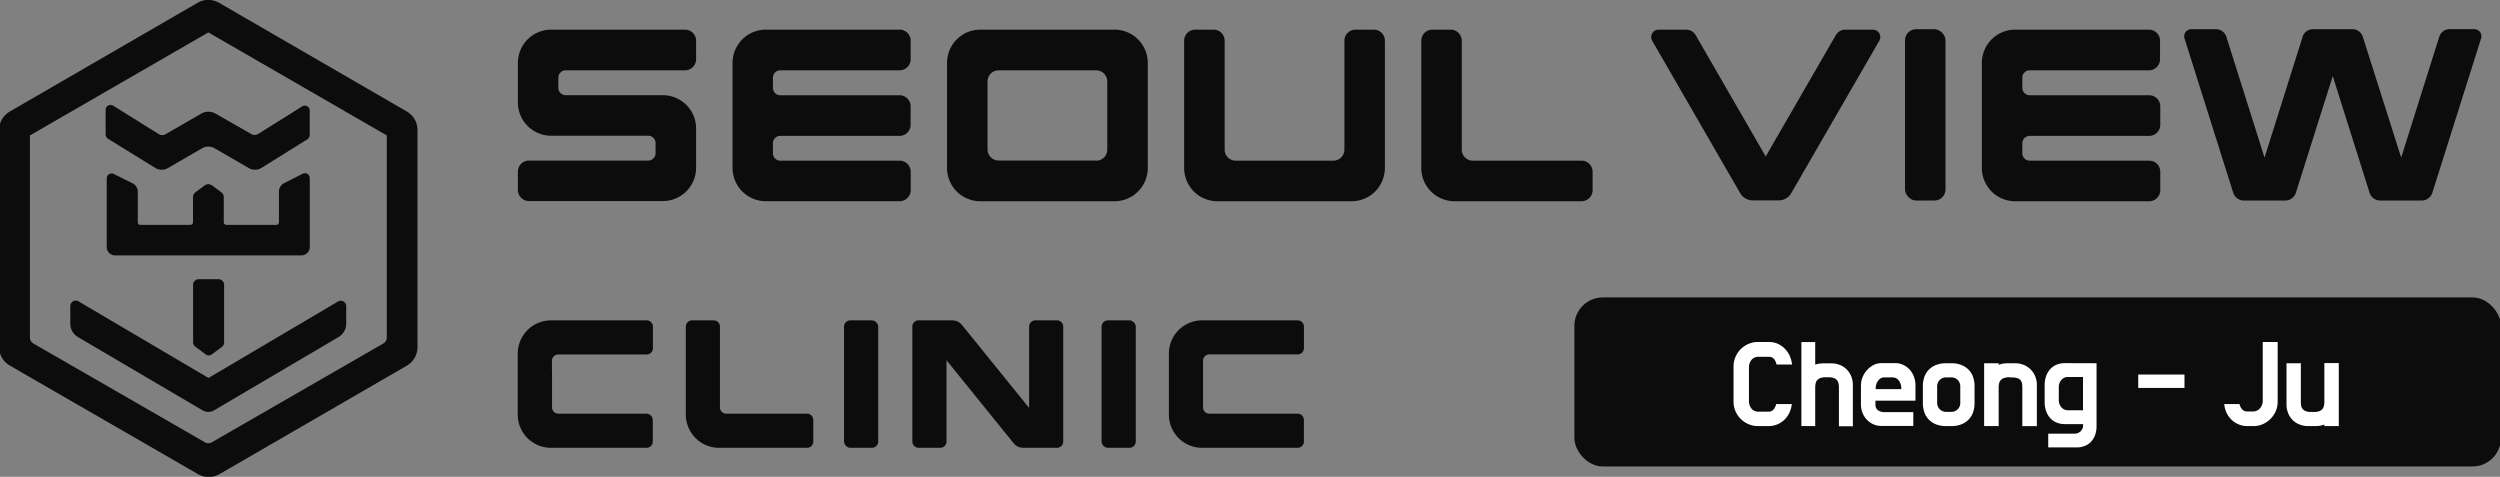
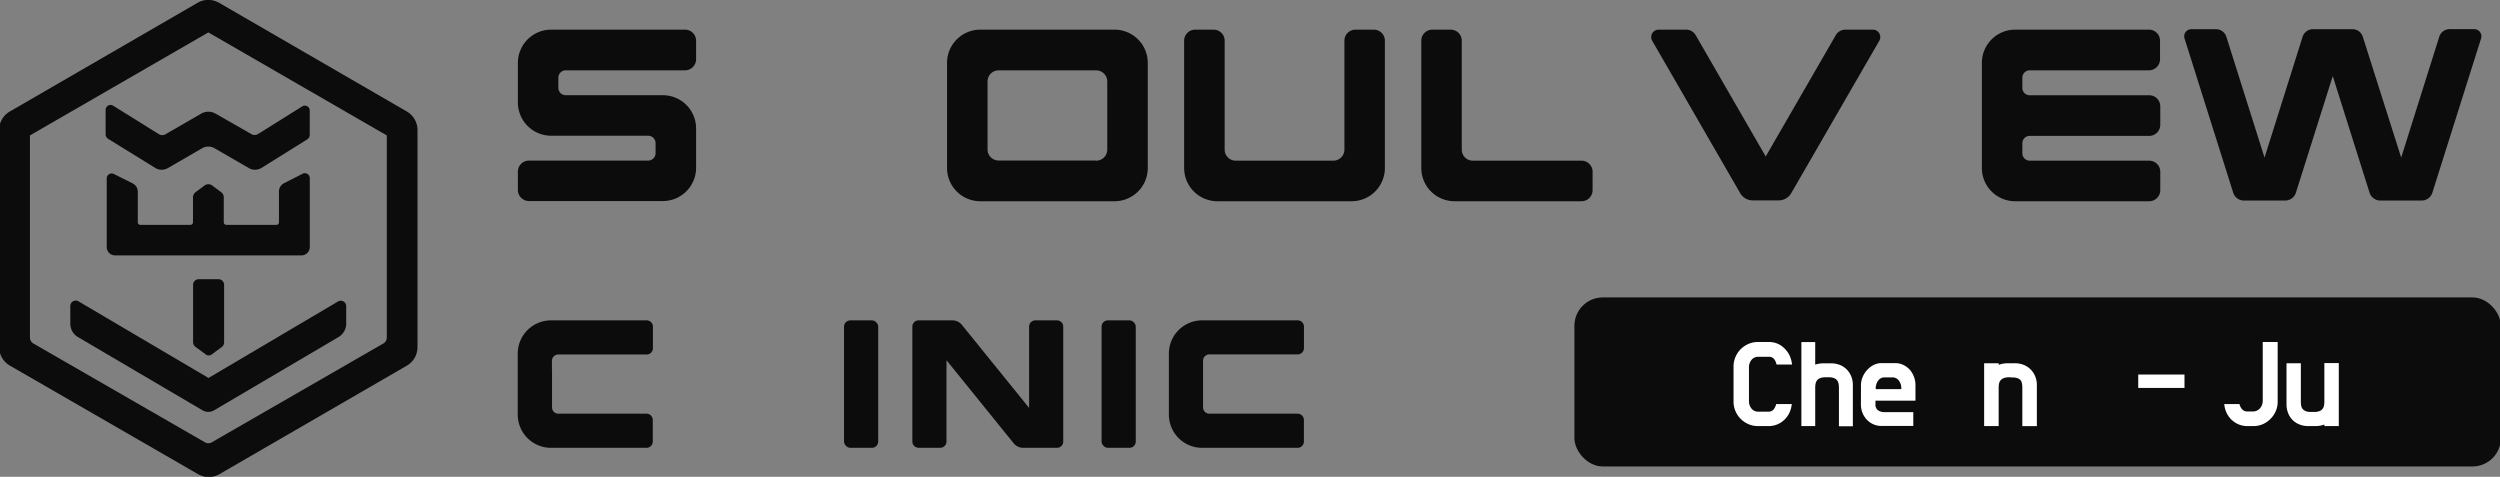
<svg xmlns="http://www.w3.org/2000/svg" id="레이어_1" data-name="레이어 1" viewBox="0 0 506 96.5">
  <rect x="0" y="0" width="506" height="96.5" fill="#808080" stroke="none" />
  <title>black logo</title>
  <rect x="318.66" y="60.2" width="187.52" height="34.21" rx="5.74" ry="5.74" fill="#0c0c0c" />
  <path d="M104.82,20.74a6.73,6.73,0,0,0,6.73,6.73h19.64a1.5,1.5,0,0,1,1.5,1.5V31a1.5,1.5,0,0,1-1.5,1.5H107.06a2.24,2.24,0,0,0-2.24,2.24v3.71a2.24,2.24,0,0,0,2.24,2.24h27.09A6.73,6.73,0,0,0,140.89,34V26a6.73,6.73,0,0,0-6.73-6.73H114.51a1.5,1.5,0,0,1-1.5-1.5V15.73a1.5,1.5,0,0,1,1.5-1.5h24.13A2.24,2.24,0,0,0,140.89,12V8.28A2.24,2.24,0,0,0,138.64,6H111.55a6.73,6.73,0,0,0-6.73,6.73Z" fill="#0c0c0c" />
-   <rect x="385.57" y="5.91" width="8.2" height="34.68" rx="2.24" ry="2.24" fill="#0c0c0c" />
  <path d="M295.86,30.28v-22A2.24,2.24,0,0,0,293.62,6h-3.71a2.24,2.24,0,0,0-2.24,2.24V34a6.73,6.73,0,0,0,6.73,6.73H320.1a2.24,2.24,0,0,0,2.24-2.24V34.76a2.24,2.24,0,0,0-2.24-2.24h-22A2.24,2.24,0,0,1,295.86,30.28Z" fill="#0c0c0c" />
  <path d="M272.11,8.28v22a2.24,2.24,0,0,1-2.24,2.24H250.11a2.24,2.24,0,0,1-2.24-2.24v-22A2.24,2.24,0,0,0,245.62,6h-3.71a2.24,2.24,0,0,0-2.24,2.24V34a6.73,6.73,0,0,0,6.73,6.73h27.17A6.73,6.73,0,0,0,280.3,34V8.28A2.24,2.24,0,0,0,278.06,6h-3.71A2.24,2.24,0,0,0,272.11,8.28Z" fill="#0c0c0c" />
  <path d="M224.11,6h-25.7a6.73,6.73,0,0,0-6.73,6.73V34a6.73,6.73,0,0,0,6.73,6.73h27.17A6.73,6.73,0,0,0,232.31,34V12.77A6.73,6.73,0,0,0,225.58,6Zm-2.24,26.49H202.12a2.24,2.24,0,0,1-2.24-2.24V16.48a2.24,2.24,0,0,1,2.24-2.24h19.75a2.24,2.24,0,0,1,2.24,2.24v13.8A2.24,2.24,0,0,1,221.87,32.52Z" fill="#0c0c0c" />
-   <path d="M184.32,12V8.28A2.24,2.24,0,0,0,182.07,6H155a6.73,6.73,0,0,0-6.73,6.73V34A6.73,6.73,0,0,0,155,40.72h27.09a2.24,2.24,0,0,0,2.24-2.24V34.76a2.24,2.24,0,0,0-2.24-2.24H157.94a1.5,1.5,0,0,1-1.5-1.5V29a1.5,1.5,0,0,1,1.5-1.5h24.13a2.24,2.24,0,0,0,2.24-2.24V21.52a2.24,2.24,0,0,0-2.24-2.24H157.94a1.5,1.5,0,0,1-1.5-1.5V15.73a1.5,1.5,0,0,1,1.5-1.5h24.13A2.24,2.24,0,0,0,184.32,12Z" fill="#0c0c0c" />
  <path d="M437.19,12V8.28A2.24,2.24,0,0,0,435,6H407.86a6.73,6.73,0,0,0-6.73,6.73V34a6.73,6.73,0,0,0,6.73,6.73H435a2.24,2.24,0,0,0,2.24-2.24V34.76A2.24,2.24,0,0,0,435,32.52H410.82a1.5,1.5,0,0,1-1.5-1.5V29a1.5,1.5,0,0,1,1.5-1.5H435a2.24,2.24,0,0,0,2.24-2.24V21.52A2.24,2.24,0,0,0,435,19.28H410.82a1.5,1.5,0,0,1-1.5-1.5V15.73a1.5,1.5,0,0,1,1.5-1.5H435A2.24,2.24,0,0,0,437.19,12Z" fill="#0c0c0c" />
  <path d="M371.54,7.16,357.38,31.67,343.23,7.16A2.24,2.24,0,0,0,341.28,6h-5.58a1.5,1.5,0,0,0-1.3,2.24l17.81,30.85a2.94,2.94,0,0,0,2.55,1.47H360a2.94,2.94,0,0,0,2.55-1.47L380.35,8.28A1.5,1.5,0,0,0,379.06,6h-5.58A2.24,2.24,0,0,0,371.54,7.16Z" fill="#0c0c0c" />
  <path d="M464.69,39l7.46-23.6L479.6,39a2.27,2.27,0,0,0,2.17,1.59h8.37A2.27,2.27,0,0,0,492.31,39l9.86-31.22a1.44,1.44,0,0,0-1.37-1.88h-5a2.19,2.19,0,0,0-2.09,1.53L486,31.9,478.23,7.44a2.19,2.19,0,0,0-2.09-1.53h-8a2.19,2.19,0,0,0-2.09,1.53L458.34,31.9,450.61,7.44a2.19,2.19,0,0,0-2.09-1.53h-5a1.44,1.44,0,0,0-1.37,1.88L452,39a2.27,2.27,0,0,0,2.17,1.59h8.36A2.27,2.27,0,0,0,464.69,39Z" fill="#0c0c0c" />
  <rect x="170.83" y="64.84" width="6.92" height="25.8" rx="1.27" ry="1.27" fill="#0c0c0c" />
  <rect x="222.96" y="64.84" width="6.92" height="25.8" rx="1.27" ry="1.27" fill="#0c0c0c" />
-   <path d="M145.72,82.45V66.11a1.27,1.27,0,0,0-1.27-1.27h-4.37a1.27,1.27,0,0,0-1.27,1.27v17.8a6.73,6.73,0,0,0,6.73,6.73h17.8a1.27,1.27,0,0,0,1.27-1.27V85a1.27,1.27,0,0,0-1.27-1.27H147A1.27,1.27,0,0,1,145.72,82.45Z" fill="#0c0c0c" />
  <path d="M111.71,75V73A1.27,1.27,0,0,1,113,71.75h17.88a1.27,1.27,0,0,0,1.27-1.27V66.11a1.27,1.27,0,0,0-1.27-1.27H111.52a6.73,6.73,0,0,0-6.73,6.73V83.91a6.73,6.73,0,0,0,6.73,6.73h19.33a1.27,1.27,0,0,0,1.27-1.27V85a1.27,1.27,0,0,0-1.27-1.27H113a1.27,1.27,0,0,1-1.27-1.27V75Z" fill="#0c0c0c" />
  <path d="M243.5,75V73a1.27,1.27,0,0,1,1.27-1.27h17.88a1.27,1.27,0,0,0,1.27-1.27V66.11a1.27,1.27,0,0,0-1.27-1.27H243.31a6.73,6.73,0,0,0-6.73,6.73V83.91a6.73,6.73,0,0,0,6.73,6.73h19.33a1.27,1.27,0,0,0,1.27-1.27V85a1.27,1.27,0,0,0-1.27-1.27H244.77a1.27,1.27,0,0,1-1.27-1.27V75Z" fill="#0c0c0c" />
  <path d="M208.29,66.11V82.56L194.7,65.77a2.5,2.5,0,0,0-1.95-.93h-6.82a1.27,1.27,0,0,0-1.27,1.27V89.36a1.27,1.27,0,0,0,1.27,1.27h4.37a1.27,1.27,0,0,0,1.27-1.27V72.91l13.59,16.8a2.5,2.5,0,0,0,1.95.93h6.82a1.27,1.27,0,0,0,1.27-1.27V66.11a1.27,1.27,0,0,0-1.27-1.27h-4.37A1.27,1.27,0,0,0,208.29,66.11Z" fill="#0c0c0c" />
  <path d="M40,95.92,2,74A4.33,4.33,0,0,1-.18,70.22V26.31A4.33,4.33,0,0,1,2,22.56l38-22a4.33,4.33,0,0,1,4.33,0l38,22a4.33,4.33,0,0,1,2.17,3.75v43.9A4.33,4.33,0,0,1,82.36,74l-38,22A4.33,4.33,0,0,1,40,95.92ZM6.75,69.52l34.72,20a1.4,1.4,0,0,0,1.4,0l34.72-20a1.4,1.4,0,0,0,.7-1.21V27.41L42.17,6.56,6.06,27.41v40.9A1.4,1.4,0,0,0,6.75,69.52Z" fill="#0c0c0c" />
  <path d="M61.22,21.5l-9,5.63a1.32,1.32,0,0,1-1.36,0L43.63,23a2.91,2.91,0,0,0-2.91,0l-7.2,4.16a1.32,1.32,0,0,1-1.36,0l-9.31-5.8a1,1,0,0,0-1.47.82v5a1.09,1.09,0,0,0,.52.93L31.44,34a2.5,2.5,0,0,0,2.57,0l6.91-4a2.5,2.5,0,0,1,2.5,0l6.91,4a2.5,2.5,0,0,0,2.57,0l9.27-5.78a1.09,1.09,0,0,0,.52-.93v-5A1,1,0,0,0,61.22,21.5Z" fill="#0c0c0c" />
  <path d="M68.45,61,42.2,76.5,15.9,61a1.1,1.1,0,0,0-1.67,1v3.52a3.13,3.13,0,0,0,1.54,2.7L41,83.05a2.3,2.3,0,0,0,2.33,0l25.2-14.84a3.13,3.13,0,0,0,1.54-2.7V62A1.1,1.1,0,0,0,68.45,61Z" fill="#0c0c0c" />
  <path d="M41.57,71.68l-2-1.47a1.19,1.19,0,0,1-.49-1V57.65a1.14,1.14,0,0,1,1.14-1.14h4a1.14,1.14,0,0,1,1.14,1.14v11.6a1.19,1.19,0,0,1-.49,1l-2,1.47A1,1,0,0,1,41.57,71.68Z" fill="#0c0c0c" />
  <path d="M56.46,38.82V45a.51.51,0,0,1-.51.51H45.8a.51.51,0,0,1-.51-.51V39.9a1.29,1.29,0,0,0-.52-1l-1.83-1.36a1.29,1.29,0,0,0-1.53,0l-1.83,1.36a1.29,1.29,0,0,0-.52,1V45a.51.51,0,0,1-.51.51H28.4a.51.51,0,0,1-.51-.51V38.82a1.89,1.89,0,0,0-1-1.68L23,35.19a1,1,0,0,0-1.4.86V50a1.69,1.69,0,0,0,1.69,1.69H61A1.69,1.69,0,0,0,62.7,50V36a1,1,0,0,0-1.4-.86l-3.81,1.94A1.89,1.89,0,0,0,56.46,38.82Z" fill="#0c0c0c" />
  <path d="M359,82.85a2.8,2.8,0,0,0,.5-1.07h3.16a5.47,5.47,0,0,1-.48,1.75,4.82,4.82,0,0,1-1,1.41,4.57,4.57,0,0,1-3.23,1.3h-2.14a4.78,4.78,0,0,1-1.92-.39,5,5,0,0,1-2.63-2.63,4.78,4.78,0,0,1-.39-1.92V74.18a4.85,4.85,0,0,1,.39-1.93,5,5,0,0,1,1.06-1.58,5,5,0,0,1,1.57-1.06,4.78,4.78,0,0,1,1.92-.39H358a4.55,4.55,0,0,1,1.8.35,4.5,4.5,0,0,1,1.43,1,4.93,4.93,0,0,1,1,1.43,5.61,5.61,0,0,1,.48,1.78h-3.14a2.68,2.68,0,0,0-.49-1.11,1.3,1.3,0,0,0-1.09-.45h-2.1a1.69,1.69,0,0,0-1.39.63,2.35,2.35,0,0,0-.51,1.53v6.78a2.35,2.35,0,0,0,.51,1.53,1.69,1.69,0,0,0,1.39.63h2.1A1.27,1.27,0,0,0,359,82.85Z" fill="#fff" />
  <path d="M369.5,76.36a3,3,0,0,0-1.07.16,1.53,1.53,0,0,0-.64.44,1.51,1.51,0,0,0-.31.67,4.1,4.1,0,0,0-.08.83v7.78h-2.8v-17h2.8v4.56a5.32,5.32,0,0,1,1.66-.26h1.5a4.79,4.79,0,0,1,1.94.37,4.07,4.07,0,0,1,1.4,1,4.18,4.18,0,0,1,.84,1.4,4.65,4.65,0,0,1,.28,1.58v8.38H372.2V78.46a4.1,4.1,0,0,0-.08-.83,1.51,1.51,0,0,0-.31-.67,1.54,1.54,0,0,0-.63-.44,2.91,2.91,0,0,0-1.06-.16Z" fill="#fff" />
  <path d="M376.66,78A4.39,4.39,0,0,1,377,76.3a4.9,4.9,0,0,1,.93-1.44,4.48,4.48,0,0,1,1.32-1,3.39,3.39,0,0,1,1.5-.36h2.84a3.61,3.61,0,0,1,1.74.41,4.2,4.2,0,0,1,1.28,1,4.78,4.78,0,0,1,.8,1.43,4.57,4.57,0,0,1,.28,1.53v3.22h-8.1v.68a1.46,1.46,0,0,0,.51,1.27,2.21,2.21,0,0,0,1.33.37h5.82v2.8h-6.48a3.91,3.91,0,0,1-1.59-.33,4.11,4.11,0,0,1-1.31-.91,4.36,4.36,0,0,1-.89-1.38,4.52,4.52,0,0,1-.33-1.74Zm3,.76h5.16v-.14a2.52,2.52,0,0,0-.5-1.6,1.61,1.61,0,0,0-1.34-.64H381.4a1.44,1.44,0,0,0-.72.18,1.74,1.74,0,0,0-.55.49,2.41,2.41,0,0,0-.36.72,2.79,2.79,0,0,0-.13.85Z" fill="#fff" />
-   <path d="M394.92,73.52a5.53,5.53,0,0,1,2,.33,4.22,4.22,0,0,1,1.48.93,4,4,0,0,1,.93,1.46,5.49,5.49,0,0,1,.32,1.92v3.42a5.48,5.48,0,0,1-.32,1.92,4,4,0,0,1-.93,1.47,4.16,4.16,0,0,1-1.48.94,5.53,5.53,0,0,1-2,.33h-1a5.47,5.47,0,0,1-2-.33,4.16,4.16,0,0,1-1.48-.94,4,4,0,0,1-.93-1.47,5.46,5.46,0,0,1-.32-1.92V78.16a5.47,5.47,0,0,1,.32-1.92,4,4,0,0,1,.93-1.46,4.22,4.22,0,0,1,1.48-.93,5.47,5.47,0,0,1,2-.33Zm-1,2.86a1.8,1.8,0,0,0-1.84,1.86V81.5a1.8,1.8,0,0,0,1.84,1.86h1a1.79,1.79,0,0,0,1.32-.52,1.81,1.81,0,0,0,.52-1.34V78.24a1.82,1.82,0,0,0-.52-1.34,1.79,1.79,0,0,0-1.32-.52Z" fill="#fff" />
  <path d="M406.68,76.36a3,3,0,0,0-1.07.16,1.44,1.44,0,0,0-1,1.11,4.17,4.17,0,0,0-.08.83v7.78h-2.94V73.52h2.94v.32a5.3,5.3,0,0,1,1.86-.32h1.3a4.86,4.86,0,0,1,2,.37,4.16,4.16,0,0,1,1.42,1,4.23,4.23,0,0,1,.86,1.4,4.53,4.53,0,0,1,.29,1.58v8.38h-2.94V78.46a4.68,4.68,0,0,0-.07-.83A1.48,1.48,0,0,0,409,77a1.46,1.46,0,0,0-.62-.44,2.92,2.92,0,0,0-1.06-.16Z" fill="#fff" />
-   <path d="M424.34,73.52V86.26a5.07,5.07,0,0,1-.3,1.81,4,4,0,0,1-.83,1.35,3.45,3.45,0,0,1-1.28.85,4.54,4.54,0,0,1-1.65.29h-5.72V87.78h5.26a1.84,1.84,0,0,0,1.28-.47,1.68,1.68,0,0,0,.52-1.31v-.16H417.9a4.29,4.29,0,0,1-1.58-.29,3.59,3.59,0,0,1-1.29-.86,4.08,4.08,0,0,1-.87-1.41,5.41,5.41,0,0,1-.32-1.94V78a5.41,5.41,0,0,1,.32-1.94,4.08,4.08,0,0,1,.87-1.41,3.59,3.59,0,0,1,1.29-.86,4.29,4.29,0,0,1,1.58-.29ZM421.6,76.3h-3.08a1.61,1.61,0,0,0-.71.16,1.85,1.85,0,0,0-.58.44,2.1,2.1,0,0,0-.39.64,2.14,2.14,0,0,0-.14.78V81a2.22,2.22,0,0,0,.14.79,2.06,2.06,0,0,0,.39.65,1.85,1.85,0,0,0,.58.44,1.6,1.6,0,0,0,.71.16h3.08Z" fill="#fff" />
  <path d="M442.14,75.8v2.72h-9.36V75.8Z" fill="#fff" />
  <path d="M461,81.3a4.78,4.78,0,0,1-.39,1.92,5,5,0,0,1-1.07,1.57A5.18,5.18,0,0,1,458,85.85a4.71,4.71,0,0,1-1.91.39h-1.22a4.48,4.48,0,0,1-1.78-.35,4.68,4.68,0,0,1-2.44-2.36,5.12,5.12,0,0,1-.46-1.75h3.08a2.5,2.5,0,0,0,.54,1.07,1.36,1.36,0,0,0,1.08.43H456a1.83,1.83,0,0,0,1.42-.64,2.31,2.31,0,0,0,.56-1.52V69.22H461Z" fill="#fff" />
  <path d="M468.38,83.38a3,3,0,0,0,1-.14,1.55,1.55,0,0,0,.63-.4,1.39,1.39,0,0,0,.33-.61,3.73,3.73,0,0,0,.11-.75v-8h2.92V86.24h-2.92v-.32a4.81,4.81,0,0,1-.88.24,5.8,5.8,0,0,1-1,.08h-1.28a4.71,4.71,0,0,1-2-.38,4,4,0,0,1-2.22-2.38,4.7,4.7,0,0,1-.28-1.6V73.52h2.9V81.3a4.52,4.52,0,0,0,.07.82,1.42,1.42,0,0,0,.3.66,1.52,1.52,0,0,0,.63.44,2.91,2.91,0,0,0,1.06.16Z" fill="#fff" />
</svg>